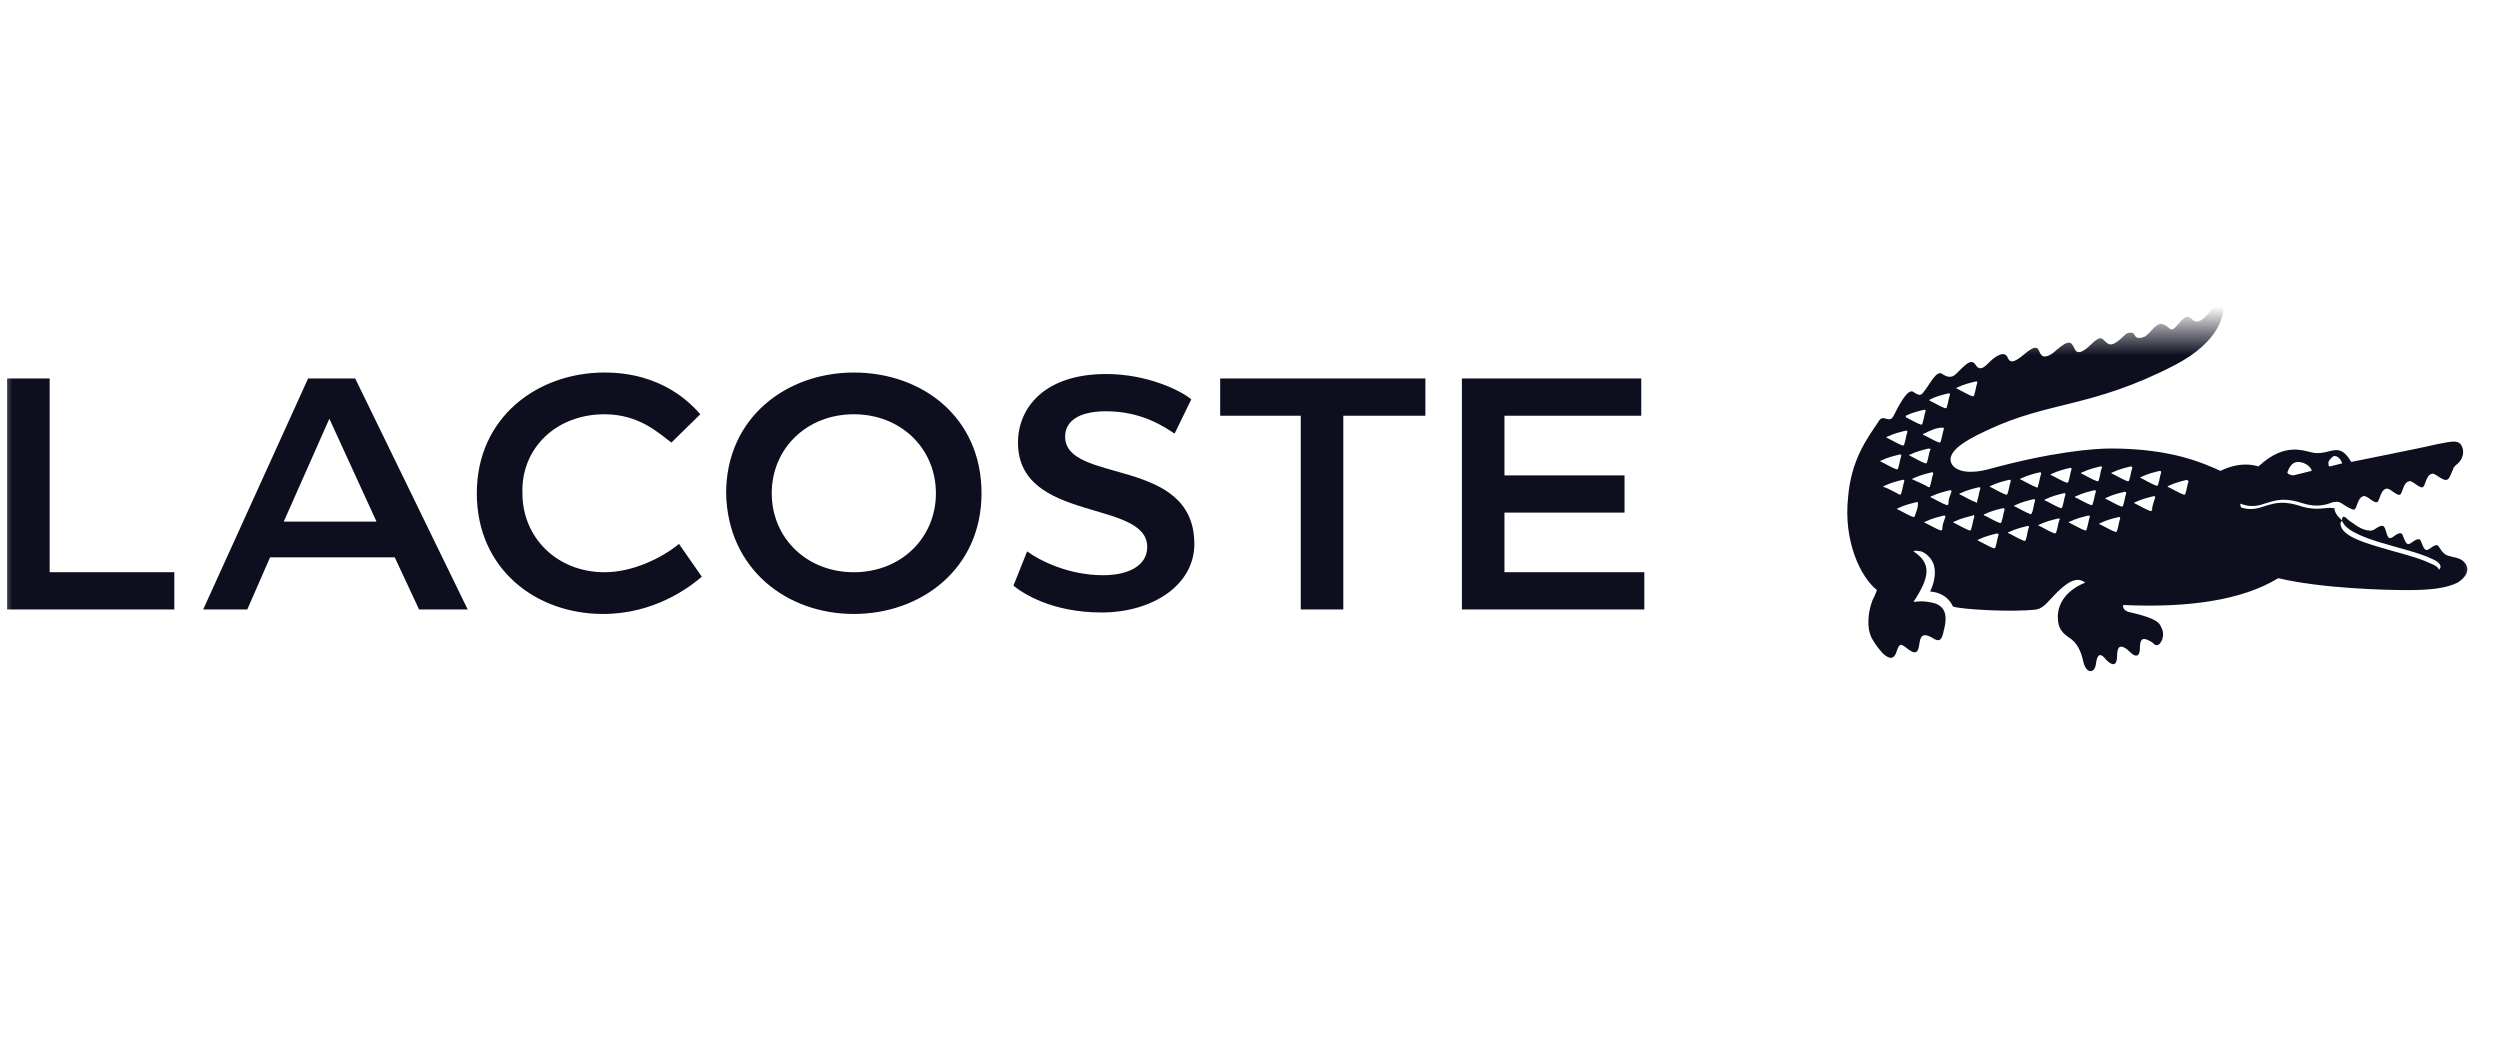
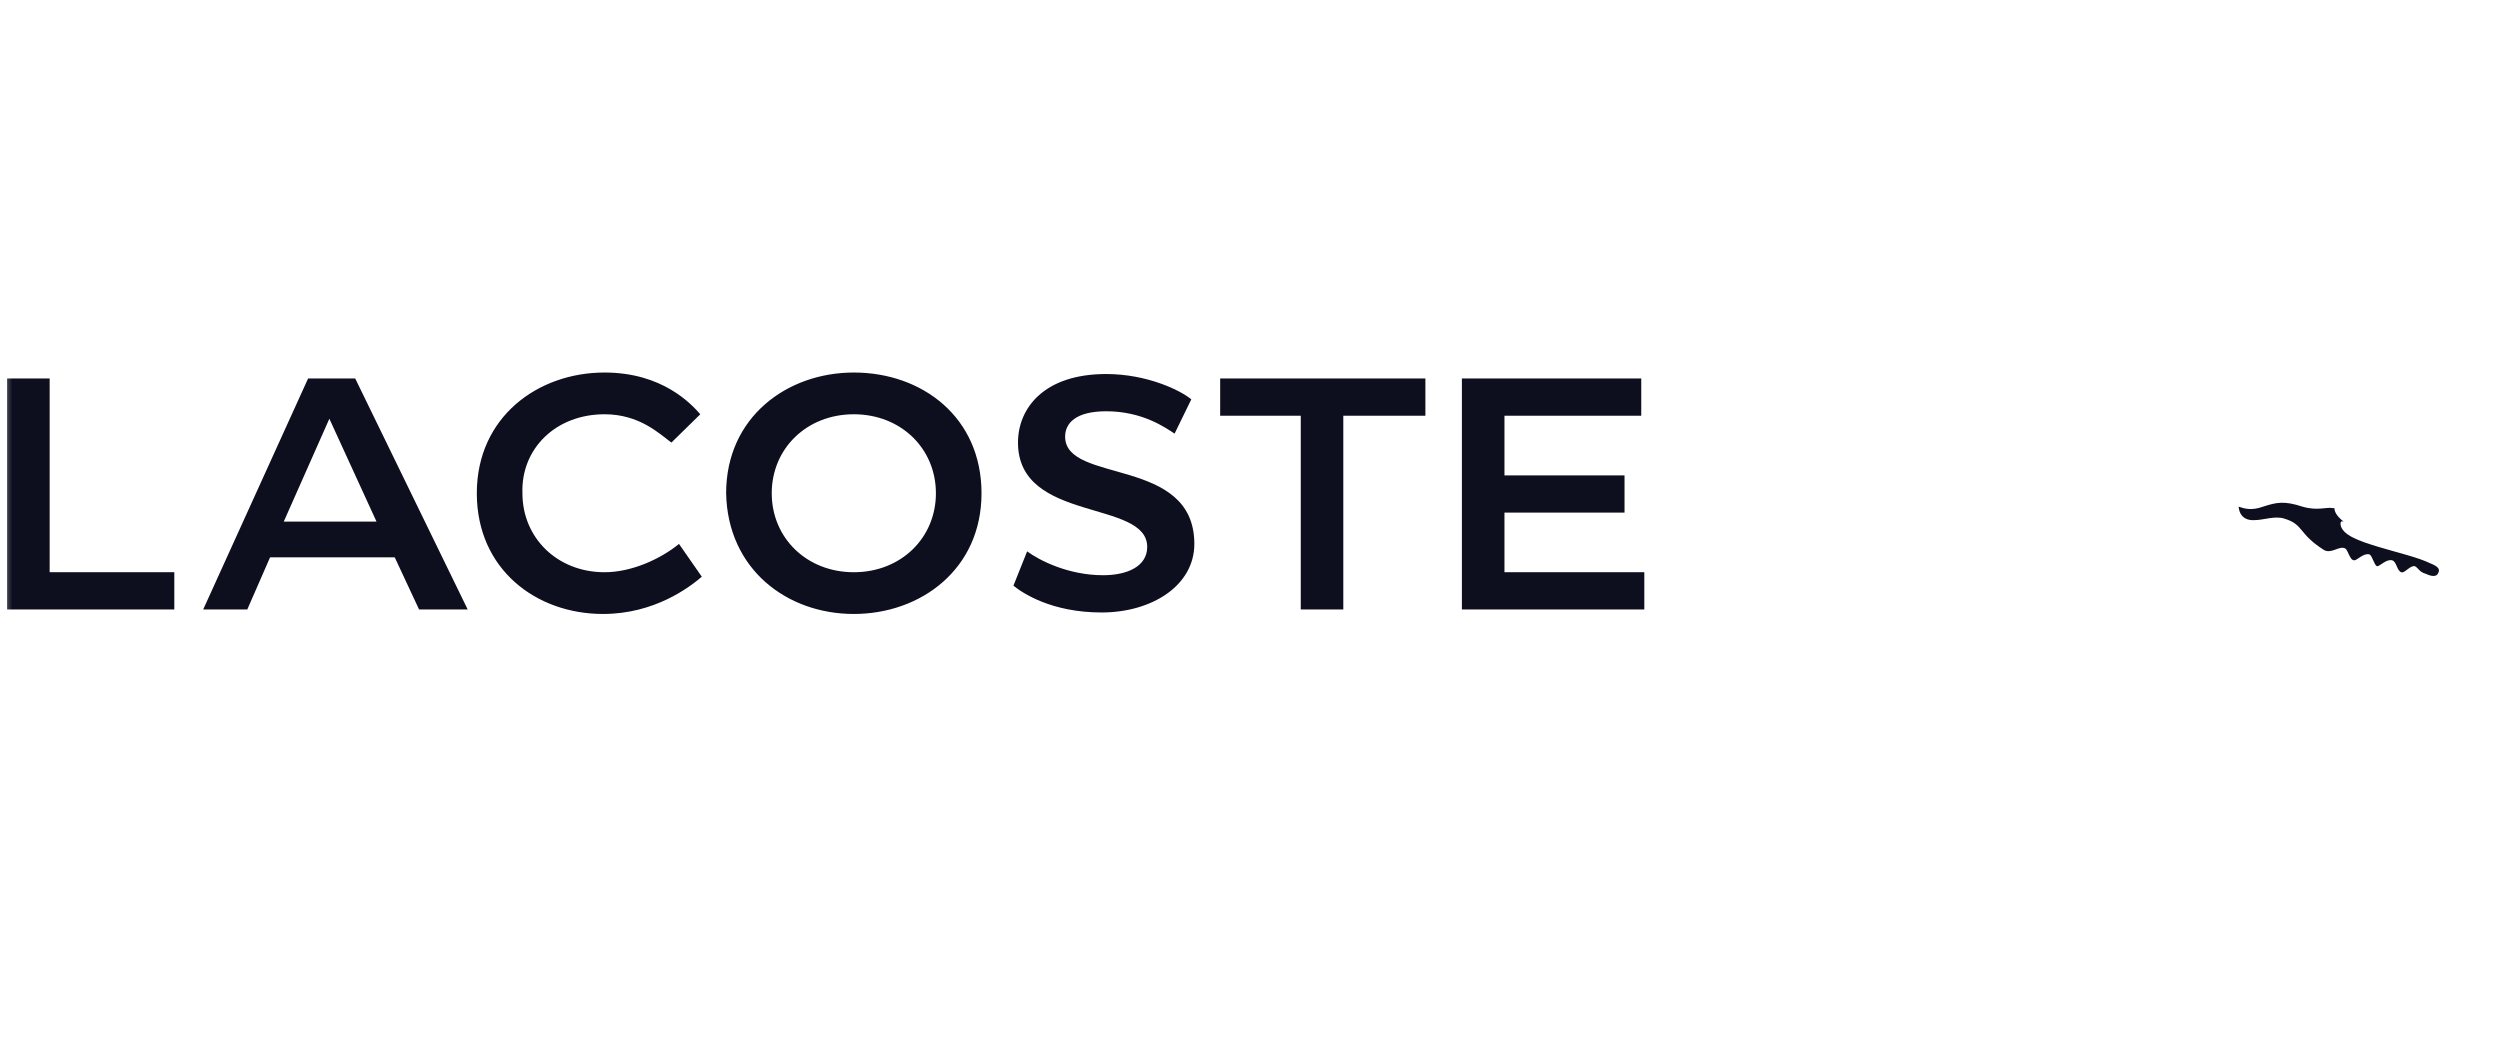
<svg xmlns="http://www.w3.org/2000/svg" width="102" height="43" viewBox="0 0 102 43" fill="none">
  <mask id="mask0_276_34702" style="mask-type:alpha" maskUnits="userSpaceOnUse" x="0" y="13" width="102" height="17">
    <rect y="13.48" width="101.378" height="15.707" fill="#AFB9C3" />
  </mask>
  <g mask="url(#mask0_276_34702)">
    <path d="M34.836 25.05C37.565 25.05 40.046 23.226 40.046 20.125C40.046 17.023 37.627 15.199 34.836 15.199C32.107 15.199 29.626 17.023 29.626 20.125C29.688 23.226 32.107 25.05 34.836 25.05ZM17.098 24.867H19.082L14.493 15.442H12.57L8.29 24.867H10.089L11.019 22.739H16.105L17.098 24.867ZM66.963 15.442L59.645 15.442V24.867L67.088 24.867V23.347L61.382 23.347V20.915H66.281V19.395H61.382V16.963H66.963V15.442ZM41.348 23.895C41.72 24.198 42.899 24.989 44.946 24.989C46.992 24.989 48.729 23.895 48.729 22.192C48.729 18.604 43.457 19.76 43.457 17.814C43.457 17.267 43.891 16.78 45.132 16.78C46.62 16.78 47.55 17.449 47.923 17.692L48.605 16.294C48.171 15.929 46.806 15.26 45.132 15.26C42.589 15.26 41.534 16.659 41.534 18.057C41.534 21.341 46.806 20.368 46.806 22.314C46.806 23.104 46 23.469 45.008 23.469C43.581 23.469 42.403 22.861 41.907 22.496L41.348 23.895ZM24.664 16.902C26.091 16.902 26.897 17.692 27.393 18.057L28.572 16.902C28.2 16.476 27.021 15.199 24.664 15.199C21.935 15.199 19.454 17.023 19.454 20.125C19.454 23.226 21.873 25.05 24.602 25.05C26.711 25.05 28.138 23.955 28.634 23.53L27.703 22.192C26.959 22.8 25.781 23.347 24.664 23.347C22.742 23.347 21.315 21.949 21.315 20.125C21.253 18.3 22.68 16.902 24.664 16.902ZM34.836 23.347C32.913 23.347 31.487 21.949 31.487 20.125C31.487 18.3 32.913 16.902 34.836 16.902C36.759 16.902 38.185 18.3 38.185 20.125C38.185 21.949 36.759 23.347 34.836 23.347ZM53.071 16.963V24.867H54.807V16.963H58.156V15.442H49.783V16.963H53.071ZM2.026 15.442H0.29L0.29 24.867H7.112V23.347H2.026V15.442ZM13.438 17.084L15.361 21.28H11.578L13.438 17.084Z" fill="#0D0F1F" />
-     <path d="M100.457 22.86C100.271 22.738 100.085 22.738 99.899 22.677C99.651 22.617 99.527 22.313 99.465 22.252C99.279 22.191 99.093 22.495 98.969 22.434C98.845 22.373 98.783 22.009 98.721 22.009C98.534 21.948 98.348 22.252 98.224 22.191C98.1 22.13 98.038 21.765 97.976 21.765C97.79 21.704 97.604 22.009 97.48 21.948C97.356 21.887 97.356 21.522 97.232 21.461C97.046 21.401 96.86 21.704 96.674 21.644C96.55 21.644 96.302 21.583 95.992 21.34C95.868 21.279 95.681 21.096 95.681 21.096C95.62 21.096 95.558 21.036 95.558 21.218C95.62 21.583 96.302 21.887 97.108 22.13C97.914 22.373 98.721 22.556 99.217 22.799C99.527 22.921 99.651 23.103 99.527 23.225C99.465 23.346 99.217 23.346 99.031 23.225C98.783 23.103 98.783 22.921 98.597 22.921C98.41 22.86 98.162 23.225 98.038 23.164C97.852 23.103 97.852 22.738 97.666 22.677C97.418 22.617 97.232 22.981 97.046 22.921C96.922 22.921 96.86 22.495 96.736 22.434C96.488 22.373 96.24 22.738 96.116 22.677C95.992 22.677 95.868 22.252 95.743 22.191C95.495 22.13 95.185 22.434 94.875 22.252C93.821 21.583 94.069 21.218 93.263 20.975C92.829 20.853 92.332 20.975 92.084 21.036C91.402 21.096 91.402 20.549 91.402 20.549C91.588 20.61 91.898 20.732 92.394 20.549C92.953 20.367 93.263 20.306 94.007 20.549C94.627 20.732 94.999 20.549 95.185 20.488C95.309 20.488 95.371 20.428 95.558 20.549C95.743 20.671 95.93 20.792 96.054 20.792C96.178 20.732 96.178 20.306 96.426 20.245C96.55 20.184 96.86 20.549 96.984 20.488C97.108 20.428 97.108 20.002 97.356 19.941C97.48 19.88 97.79 20.245 97.914 20.184C98.038 20.123 98.038 19.698 98.286 19.637C98.41 19.576 98.721 19.941 98.845 19.88C98.969 19.82 98.969 19.394 99.217 19.333C99.341 19.272 99.651 19.637 99.837 19.576C99.961 19.515 99.961 19.394 100.085 19.151C100.085 19.09 100.147 19.029 100.209 18.968C100.395 18.847 100.581 18.543 100.457 18.239C100.333 17.934 100.085 17.995 99.465 18.117C98.969 18.239 95.93 18.847 95.93 18.847C95.433 17.995 95.123 18.543 94.441 18.482C94.007 18.421 93.263 17.995 92.146 19.029C91.526 18.847 90.968 19.029 90.596 19.211C89.913 18.907 88.611 18.299 86.13 18.299C85.448 18.299 83.773 18.421 81.106 19.151C80.424 19.333 79.804 19.272 79.618 18.907C79.432 18.482 79.99 18.056 81.044 17.57C83.587 16.354 85.324 16.658 88.735 14.894C90.596 13.921 90.72 12.827 90.72 12.523C90.72 12.34 90.534 12.28 90.41 12.401C89.789 13.252 89.603 13.192 89.417 13.009C89.169 12.766 88.983 13.131 88.735 13.374C88.549 13.556 88.487 13.313 88.301 13.252C87.991 13.07 87.743 13.617 87.495 13.739C87.184 13.861 87.122 13.739 87.06 13.617C86.998 13.556 86.874 13.556 86.75 13.617C86.192 14.165 86.068 14.104 85.882 13.921C85.758 13.8 85.696 13.678 85.324 14.043C85.076 14.286 84.766 14.529 84.641 14.225C84.517 13.982 84.456 13.8 83.897 14.286C83.587 14.59 83.339 14.59 83.277 14.469C83.153 14.347 83.215 13.982 82.719 14.347C82.285 14.712 82.037 14.894 81.913 14.59C81.788 14.286 81.416 14.529 81.168 14.773C81.044 14.894 80.796 15.198 80.61 14.894C80.424 14.59 80.176 14.894 79.804 15.259C79.618 15.441 79.432 15.381 79.246 15.259C78.998 15.077 78.749 15.685 78.439 16.049C78.377 16.11 78.315 16.171 78.067 15.989C77.819 15.806 77.385 16.718 77.261 16.962C77.075 17.326 76.827 16.84 76.641 17.205C76.144 17.934 75.524 18.786 75.4 20.306C75.214 22.069 75.896 23.529 76.579 24.076C76.579 24.076 76.517 24.258 76.393 24.502C76.207 24.988 76.144 25.657 76.393 26.082C76.641 26.508 77.199 27.238 77.385 26.569C77.509 26.204 77.571 26.265 77.881 26.508C78.377 26.873 78.253 26.204 78.377 26.022C78.439 25.9 78.563 25.839 78.936 26.082C79.184 26.204 79.246 26.022 79.308 25.718C79.556 24.806 79.121 24.623 78.687 24.562C78.377 24.502 78.067 24.562 78.067 24.562C78.749 23.529 78.811 22.981 78.067 22.495C78.191 22.434 78.253 22.495 78.377 22.495C78.563 22.556 78.749 22.738 78.811 22.86C78.936 23.042 79.059 23.468 78.749 24.137C78.874 24.137 79.432 24.198 79.68 24.745C79.99 24.866 82.161 24.988 83.091 24.866C83.401 24.806 83.587 24.502 83.897 24.198C84.269 23.833 84.704 23.468 85.076 23.772C84.456 24.015 83.959 24.502 83.959 25.171C83.959 25.657 84.145 25.839 84.517 26.082C84.828 26.326 84.952 26.751 85.014 27.055C85.138 27.481 85.448 27.481 85.51 27.116C85.572 26.569 85.758 26.691 85.944 26.934C86.192 27.177 86.378 27.177 86.378 26.751C86.378 26.387 86.502 26.204 86.936 26.63C87.122 26.812 87.308 26.812 87.308 26.447C87.308 25.961 87.495 26.022 87.805 26.204C87.867 26.265 87.929 26.326 87.991 26.326C88.177 26.326 88.363 25.9 88.177 25.596C88.115 25.414 87.991 25.231 86.936 24.988C86.564 24.927 86.626 24.684 86.626 24.684C89.231 24.806 91.464 24.502 92.953 23.59C94.751 24.015 97.356 24.076 98.224 24.076C99.093 24.076 99.775 24.015 100.271 23.772C100.829 23.407 100.705 23.042 100.457 22.86ZM94.999 18.847C95.061 18.725 95.185 18.603 95.247 18.603C95.433 18.603 95.558 18.847 95.558 18.907L95.061 19.029C94.999 19.029 94.999 18.968 94.999 18.847ZM93.759 18.847C94.069 18.847 94.317 19.09 94.317 19.211C94.317 19.211 93.821 19.333 93.573 19.394C93.449 19.394 93.325 19.333 93.325 19.272C93.387 19.09 93.511 18.847 93.759 18.847ZM79.866 15.806C80.114 15.685 80.362 15.624 80.61 15.563C80.672 15.563 80.672 15.563 80.672 15.624C80.61 15.806 80.61 15.928 80.548 16.11C80.548 16.171 80.486 16.171 80.486 16.171C80.3 16.11 80.114 15.989 79.866 15.867C79.804 15.867 79.804 15.806 79.866 15.806ZM78.749 16.293C78.998 16.171 79.246 16.11 79.494 16.049C79.556 16.049 79.556 16.049 79.556 16.11C79.494 16.293 79.494 16.414 79.432 16.597C79.432 16.658 79.37 16.658 79.37 16.658C79.184 16.597 78.998 16.475 78.749 16.354C78.749 16.354 78.687 16.354 78.749 16.293ZM79.246 17.448C79.308 17.448 79.308 17.448 79.308 17.509C79.246 17.691 79.246 17.813 79.184 17.995C79.184 18.056 79.121 18.056 79.121 18.056C78.936 17.995 78.749 17.874 78.501 17.752C78.439 17.752 78.439 17.691 78.501 17.691C78.749 17.57 78.998 17.448 79.246 17.448ZM78.749 18.36C78.687 18.543 78.687 18.664 78.625 18.847C78.625 18.907 78.563 18.907 78.563 18.907C78.377 18.847 78.191 18.725 77.943 18.603C77.881 18.603 77.881 18.543 77.943 18.543C78.191 18.421 78.439 18.36 78.687 18.299C78.749 18.299 78.811 18.36 78.749 18.36ZM77.757 16.962C78.005 16.84 78.253 16.779 78.501 16.718C78.563 16.718 78.563 16.718 78.563 16.779C78.501 16.962 78.501 17.083 78.439 17.266C78.439 17.326 78.377 17.326 78.377 17.326C78.191 17.266 78.005 17.144 77.757 17.022C77.757 17.022 77.757 16.962 77.757 16.962ZM77.013 17.813C77.261 17.691 77.509 17.631 77.757 17.57C77.819 17.57 77.819 17.57 77.819 17.631C77.757 17.813 77.757 17.934 77.695 18.117C77.695 18.178 77.633 18.178 77.633 18.178C77.447 18.117 77.261 17.995 77.013 17.874C76.951 17.874 76.951 17.813 77.013 17.813ZM76.765 18.786C77.013 18.664 77.261 18.603 77.509 18.543C77.571 18.543 77.571 18.543 77.571 18.603C77.509 18.786 77.509 18.907 77.447 19.09C77.447 19.151 77.385 19.151 77.385 19.151C77.199 19.09 77.013 18.968 76.765 18.847C76.703 18.847 76.703 18.786 76.765 18.786ZM76.889 19.88C76.827 19.88 76.827 19.82 76.889 19.82C77.137 19.698 77.385 19.637 77.633 19.576C77.695 19.576 77.695 19.576 77.695 19.637C77.633 19.82 77.633 19.941 77.571 20.123C77.571 20.184 77.509 20.184 77.509 20.184C77.261 20.063 77.075 19.941 76.889 19.88ZM78.129 21.036C78.129 21.096 78.067 21.096 78.067 21.096C77.881 21.036 77.695 20.914 77.447 20.792C77.385 20.792 77.385 20.732 77.447 20.732C77.695 20.61 77.943 20.549 78.191 20.488C78.253 20.488 78.253 20.488 78.253 20.549C78.253 20.732 78.191 20.853 78.129 21.036ZM78.067 19.576C78.005 19.576 78.005 19.515 78.067 19.515C78.315 19.394 78.563 19.333 78.811 19.272C78.874 19.272 78.874 19.272 78.874 19.333C78.811 19.515 78.811 19.637 78.749 19.82C78.749 19.88 78.687 19.88 78.687 19.88C78.501 19.759 78.315 19.698 78.067 19.576ZM79.246 21.583C79.246 21.644 79.184 21.644 79.184 21.644C78.998 21.583 78.811 21.461 78.563 21.34C78.501 21.34 78.501 21.279 78.563 21.279C78.811 21.157 79.059 21.096 79.308 21.036C79.37 21.036 79.37 21.036 79.37 21.096C79.308 21.279 79.246 21.401 79.246 21.583ZM79.494 20.549C79.494 20.61 79.432 20.61 79.432 20.61C79.246 20.549 79.059 20.428 78.811 20.306C78.749 20.306 78.749 20.245 78.811 20.245C79.059 20.123 79.308 20.063 79.556 20.002C79.618 20.002 79.618 20.002 79.618 20.063C79.556 20.245 79.494 20.367 79.494 20.549ZM80.548 21.096C80.486 21.279 80.486 21.401 80.424 21.583C80.424 21.644 80.362 21.644 80.362 21.644C80.176 21.583 79.99 21.461 79.742 21.34C79.68 21.34 79.68 21.279 79.742 21.279C79.99 21.157 80.238 21.096 80.486 21.036C80.548 20.975 80.548 21.036 80.548 21.096ZM80.61 20.488C80.424 20.428 80.238 20.306 79.99 20.184C79.928 20.184 79.928 20.123 79.99 20.123C80.238 20.002 80.486 19.941 80.734 19.88C80.796 19.88 80.796 19.88 80.796 19.941C80.734 20.123 80.734 20.245 80.672 20.428C80.672 20.488 80.672 20.549 80.61 20.488ZM81.54 21.826C81.478 22.009 81.478 22.13 81.416 22.313C81.416 22.373 81.354 22.373 81.354 22.373C81.168 22.313 80.982 22.191 80.734 22.069C80.672 22.069 80.672 22.009 80.734 22.009C80.982 21.887 81.23 21.826 81.478 21.765C81.54 21.765 81.54 21.826 81.54 21.826ZM81.788 20.792C81.727 20.975 81.727 21.096 81.665 21.279C81.665 21.34 81.602 21.34 81.602 21.34C81.416 21.279 81.23 21.157 80.982 21.036C80.92 21.036 80.92 20.975 80.982 20.975C81.23 20.853 81.478 20.792 81.727 20.732C81.727 20.732 81.788 20.732 81.788 20.792ZM81.913 20.123C81.913 20.184 81.85 20.184 81.85 20.184C81.665 20.123 81.478 20.002 81.23 19.88C81.168 19.88 81.168 19.82 81.23 19.82C81.478 19.698 81.727 19.637 81.975 19.576C82.037 19.576 82.037 19.576 82.037 19.637C81.975 19.82 81.975 19.941 81.913 20.123ZM82.657 22.009C82.657 22.069 82.595 22.069 82.595 22.069C82.409 22.009 82.223 21.887 81.975 21.765C81.912 21.765 81.912 21.704 81.975 21.704C82.223 21.583 82.471 21.522 82.719 21.461C82.781 21.461 82.781 21.461 82.781 21.522C82.719 21.644 82.719 21.826 82.657 22.009ZM82.905 20.914C82.905 20.975 82.843 20.975 82.843 20.975C82.657 20.914 82.471 20.792 82.223 20.671C82.161 20.671 82.161 20.61 82.223 20.61C82.471 20.488 82.719 20.428 82.967 20.367C83.029 20.367 83.029 20.367 83.029 20.428C82.967 20.61 82.967 20.792 82.905 20.914ZM83.091 19.88C82.905 19.82 82.719 19.698 82.471 19.576C82.409 19.576 82.409 19.515 82.471 19.515C82.719 19.394 82.967 19.333 83.215 19.272C83.277 19.272 83.277 19.272 83.277 19.333C83.215 19.515 83.215 19.637 83.153 19.82C83.153 19.88 83.091 19.941 83.091 19.88ZM84.021 21.218C83.959 21.401 83.959 21.522 83.897 21.704C83.897 21.765 83.835 21.765 83.835 21.765C83.649 21.704 83.463 21.583 83.215 21.461C83.153 21.461 83.153 21.401 83.215 21.401C83.463 21.279 83.711 21.218 83.959 21.157C84.021 21.157 84.083 21.157 84.021 21.218ZM84.269 20.184C84.207 20.367 84.207 20.488 84.145 20.671C84.145 20.732 84.083 20.732 84.083 20.732C83.897 20.671 83.711 20.549 83.463 20.428C83.401 20.428 83.401 20.367 83.463 20.367C83.711 20.245 83.959 20.184 84.207 20.123C84.269 20.123 84.269 20.123 84.269 20.184ZM84.331 19.698C84.145 19.637 83.959 19.515 83.711 19.394C83.649 19.394 83.649 19.333 83.711 19.333C83.959 19.211 84.207 19.151 84.456 19.09C84.517 19.09 84.517 19.09 84.517 19.151C84.456 19.333 84.456 19.455 84.393 19.637C84.393 19.698 84.331 19.698 84.331 19.698ZM85.262 21.096C85.2 21.279 85.2 21.401 85.138 21.583C85.138 21.644 85.076 21.644 85.076 21.644C84.89 21.583 84.704 21.461 84.456 21.34C84.393 21.34 84.393 21.279 84.456 21.279C84.704 21.157 84.952 21.096 85.2 21.036C85.262 21.036 85.262 21.036 85.262 21.096ZM85.51 20.063C85.448 20.245 85.448 20.367 85.386 20.549C85.386 20.61 85.324 20.61 85.324 20.61C85.138 20.549 84.952 20.428 84.704 20.306C84.641 20.306 84.641 20.245 84.704 20.245C84.952 20.123 85.2 20.063 85.448 20.002C85.51 20.002 85.51 20.002 85.51 20.063ZM85.634 19.576C85.634 19.637 85.572 19.637 85.572 19.637C85.386 19.576 85.2 19.455 84.952 19.333C84.89 19.333 84.89 19.272 84.952 19.272C85.2 19.151 85.448 19.09 85.696 19.029C85.758 19.029 85.758 19.029 85.758 19.09C85.696 19.211 85.696 19.394 85.634 19.576ZM86.502 21.157C86.44 21.34 86.44 21.461 86.378 21.644C86.378 21.704 86.316 21.704 86.316 21.704C86.13 21.644 85.944 21.522 85.696 21.401C85.634 21.401 85.634 21.34 85.696 21.34C85.944 21.218 86.192 21.157 86.44 21.096C86.502 21.096 86.502 21.096 86.502 21.157ZM86.75 20.123C86.688 20.306 86.688 20.428 86.626 20.61C86.626 20.671 86.564 20.671 86.564 20.671C86.378 20.61 86.192 20.488 85.944 20.367C85.882 20.367 85.882 20.306 85.944 20.306C86.192 20.184 86.44 20.123 86.688 20.063C86.688 20.063 86.75 20.063 86.75 20.123ZM86.998 19.09C86.936 19.272 86.936 19.394 86.874 19.576C86.874 19.637 86.812 19.637 86.812 19.637C86.626 19.576 86.44 19.455 86.192 19.333C86.13 19.333 86.13 19.272 86.192 19.272C86.44 19.151 86.688 19.09 86.936 19.029C86.936 19.029 86.998 19.029 86.998 19.09ZM87.805 20.792C87.805 20.853 87.743 20.853 87.743 20.853C87.557 20.792 87.371 20.671 87.122 20.549C87.06 20.549 87.06 20.488 87.122 20.488C87.371 20.367 87.619 20.306 87.867 20.245C87.929 20.245 87.929 20.245 87.929 20.306C87.867 20.488 87.805 20.671 87.805 20.792ZM88.177 19.272C88.115 19.455 88.115 19.576 88.053 19.759C88.053 19.82 87.991 19.82 87.991 19.82C87.805 19.759 87.619 19.637 87.371 19.515C87.308 19.515 87.308 19.455 87.371 19.455C87.619 19.333 87.867 19.272 88.115 19.211C88.115 19.211 88.177 19.211 88.177 19.272ZM89.293 19.637C89.231 19.82 89.231 19.941 89.169 20.123C89.169 20.184 89.107 20.184 89.107 20.184C88.921 20.123 88.735 20.002 88.487 19.88C88.425 19.88 88.425 19.82 88.487 19.82C88.735 19.698 88.983 19.637 89.231 19.576L89.293 19.637Z" fill="#0D0F1F" />
    <path d="M93.943 20.672C93.199 20.429 92.889 20.49 92.331 20.672C91.835 20.855 91.524 20.733 91.338 20.672C91.338 20.672 91.338 21.28 92.021 21.219C92.331 21.219 92.827 21.037 93.199 21.159C94.005 21.402 93.757 21.767 94.812 22.436C95.122 22.618 95.432 22.253 95.68 22.375C95.804 22.436 95.866 22.861 96.052 22.861C96.176 22.861 96.424 22.557 96.672 22.618C96.796 22.679 96.858 23.044 96.982 23.104C97.106 23.104 97.355 22.8 97.603 22.861C97.789 22.922 97.789 23.287 97.975 23.348C98.099 23.408 98.347 23.044 98.533 23.104C98.657 23.165 98.719 23.348 98.967 23.408C99.215 23.53 99.401 23.53 99.463 23.408C99.587 23.226 99.463 23.104 99.153 22.983C98.657 22.74 97.851 22.557 97.044 22.314C96.238 22.071 95.556 21.828 95.494 21.402C95.494 21.219 95.556 21.28 95.618 21.28C95.308 21.037 95.246 20.855 95.246 20.733H95.184C94.936 20.672 94.564 20.855 93.943 20.672Z" fill="#0D0F1F" />
  </g>
</svg>